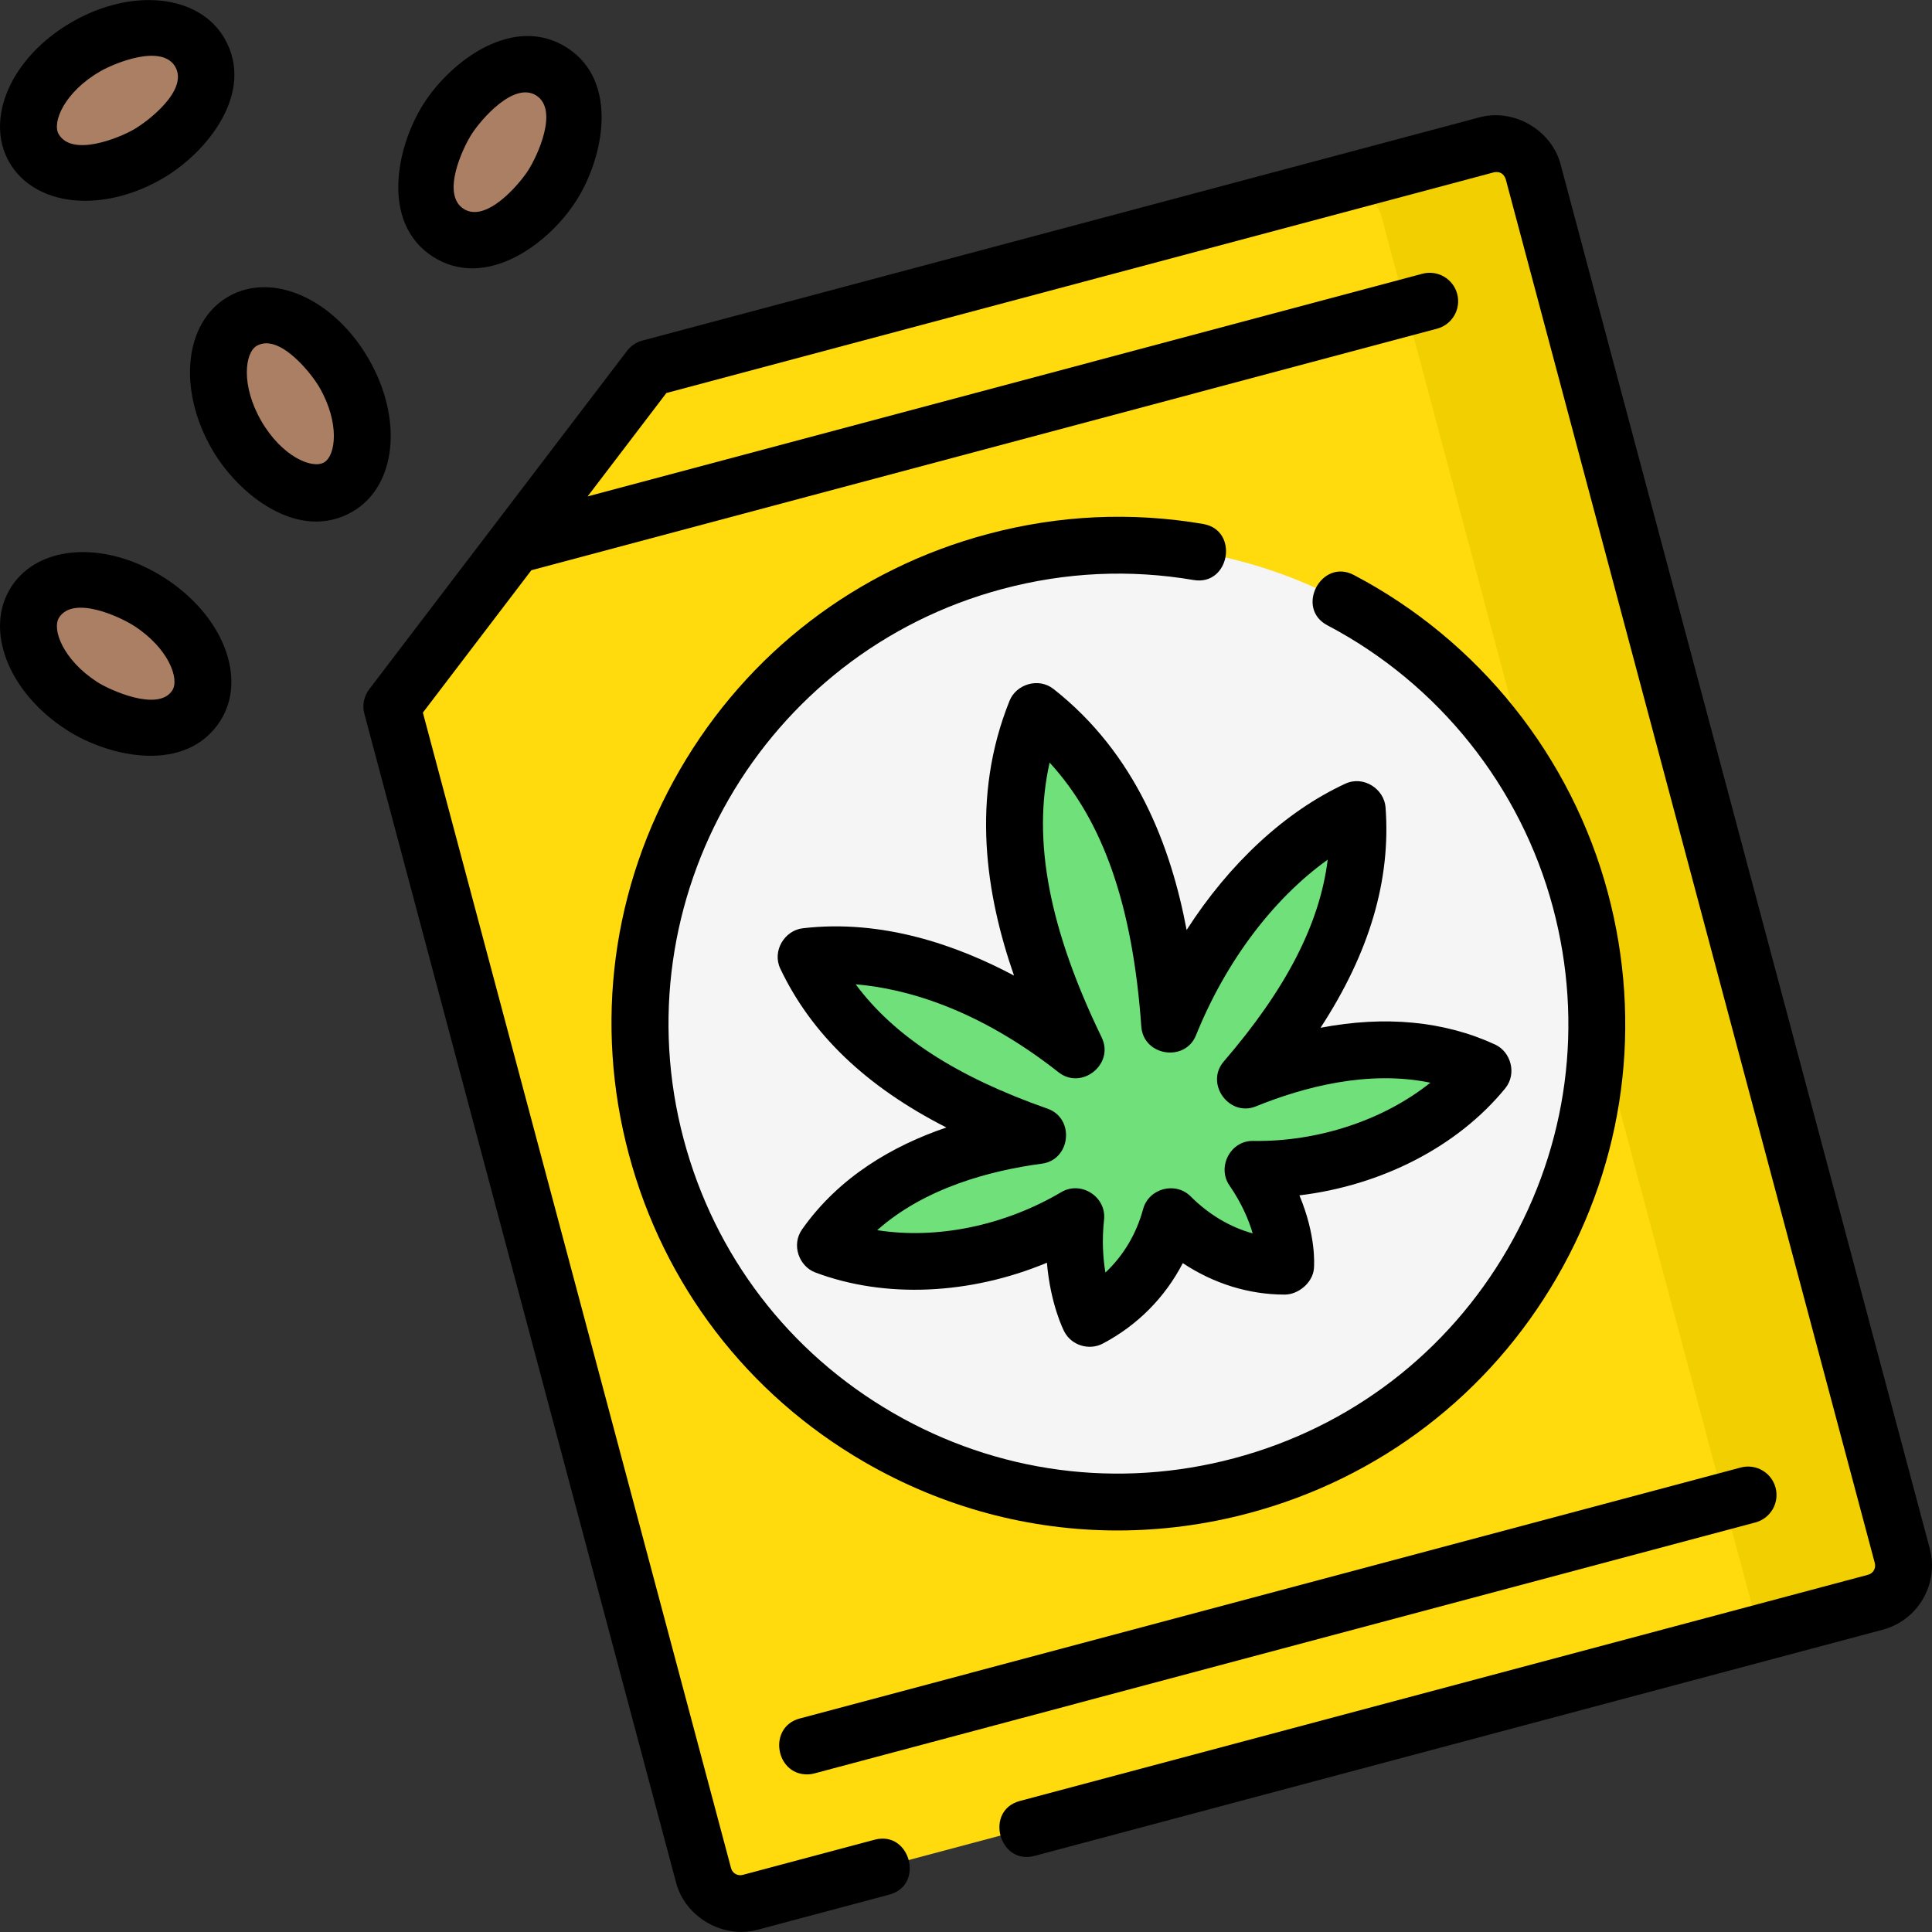
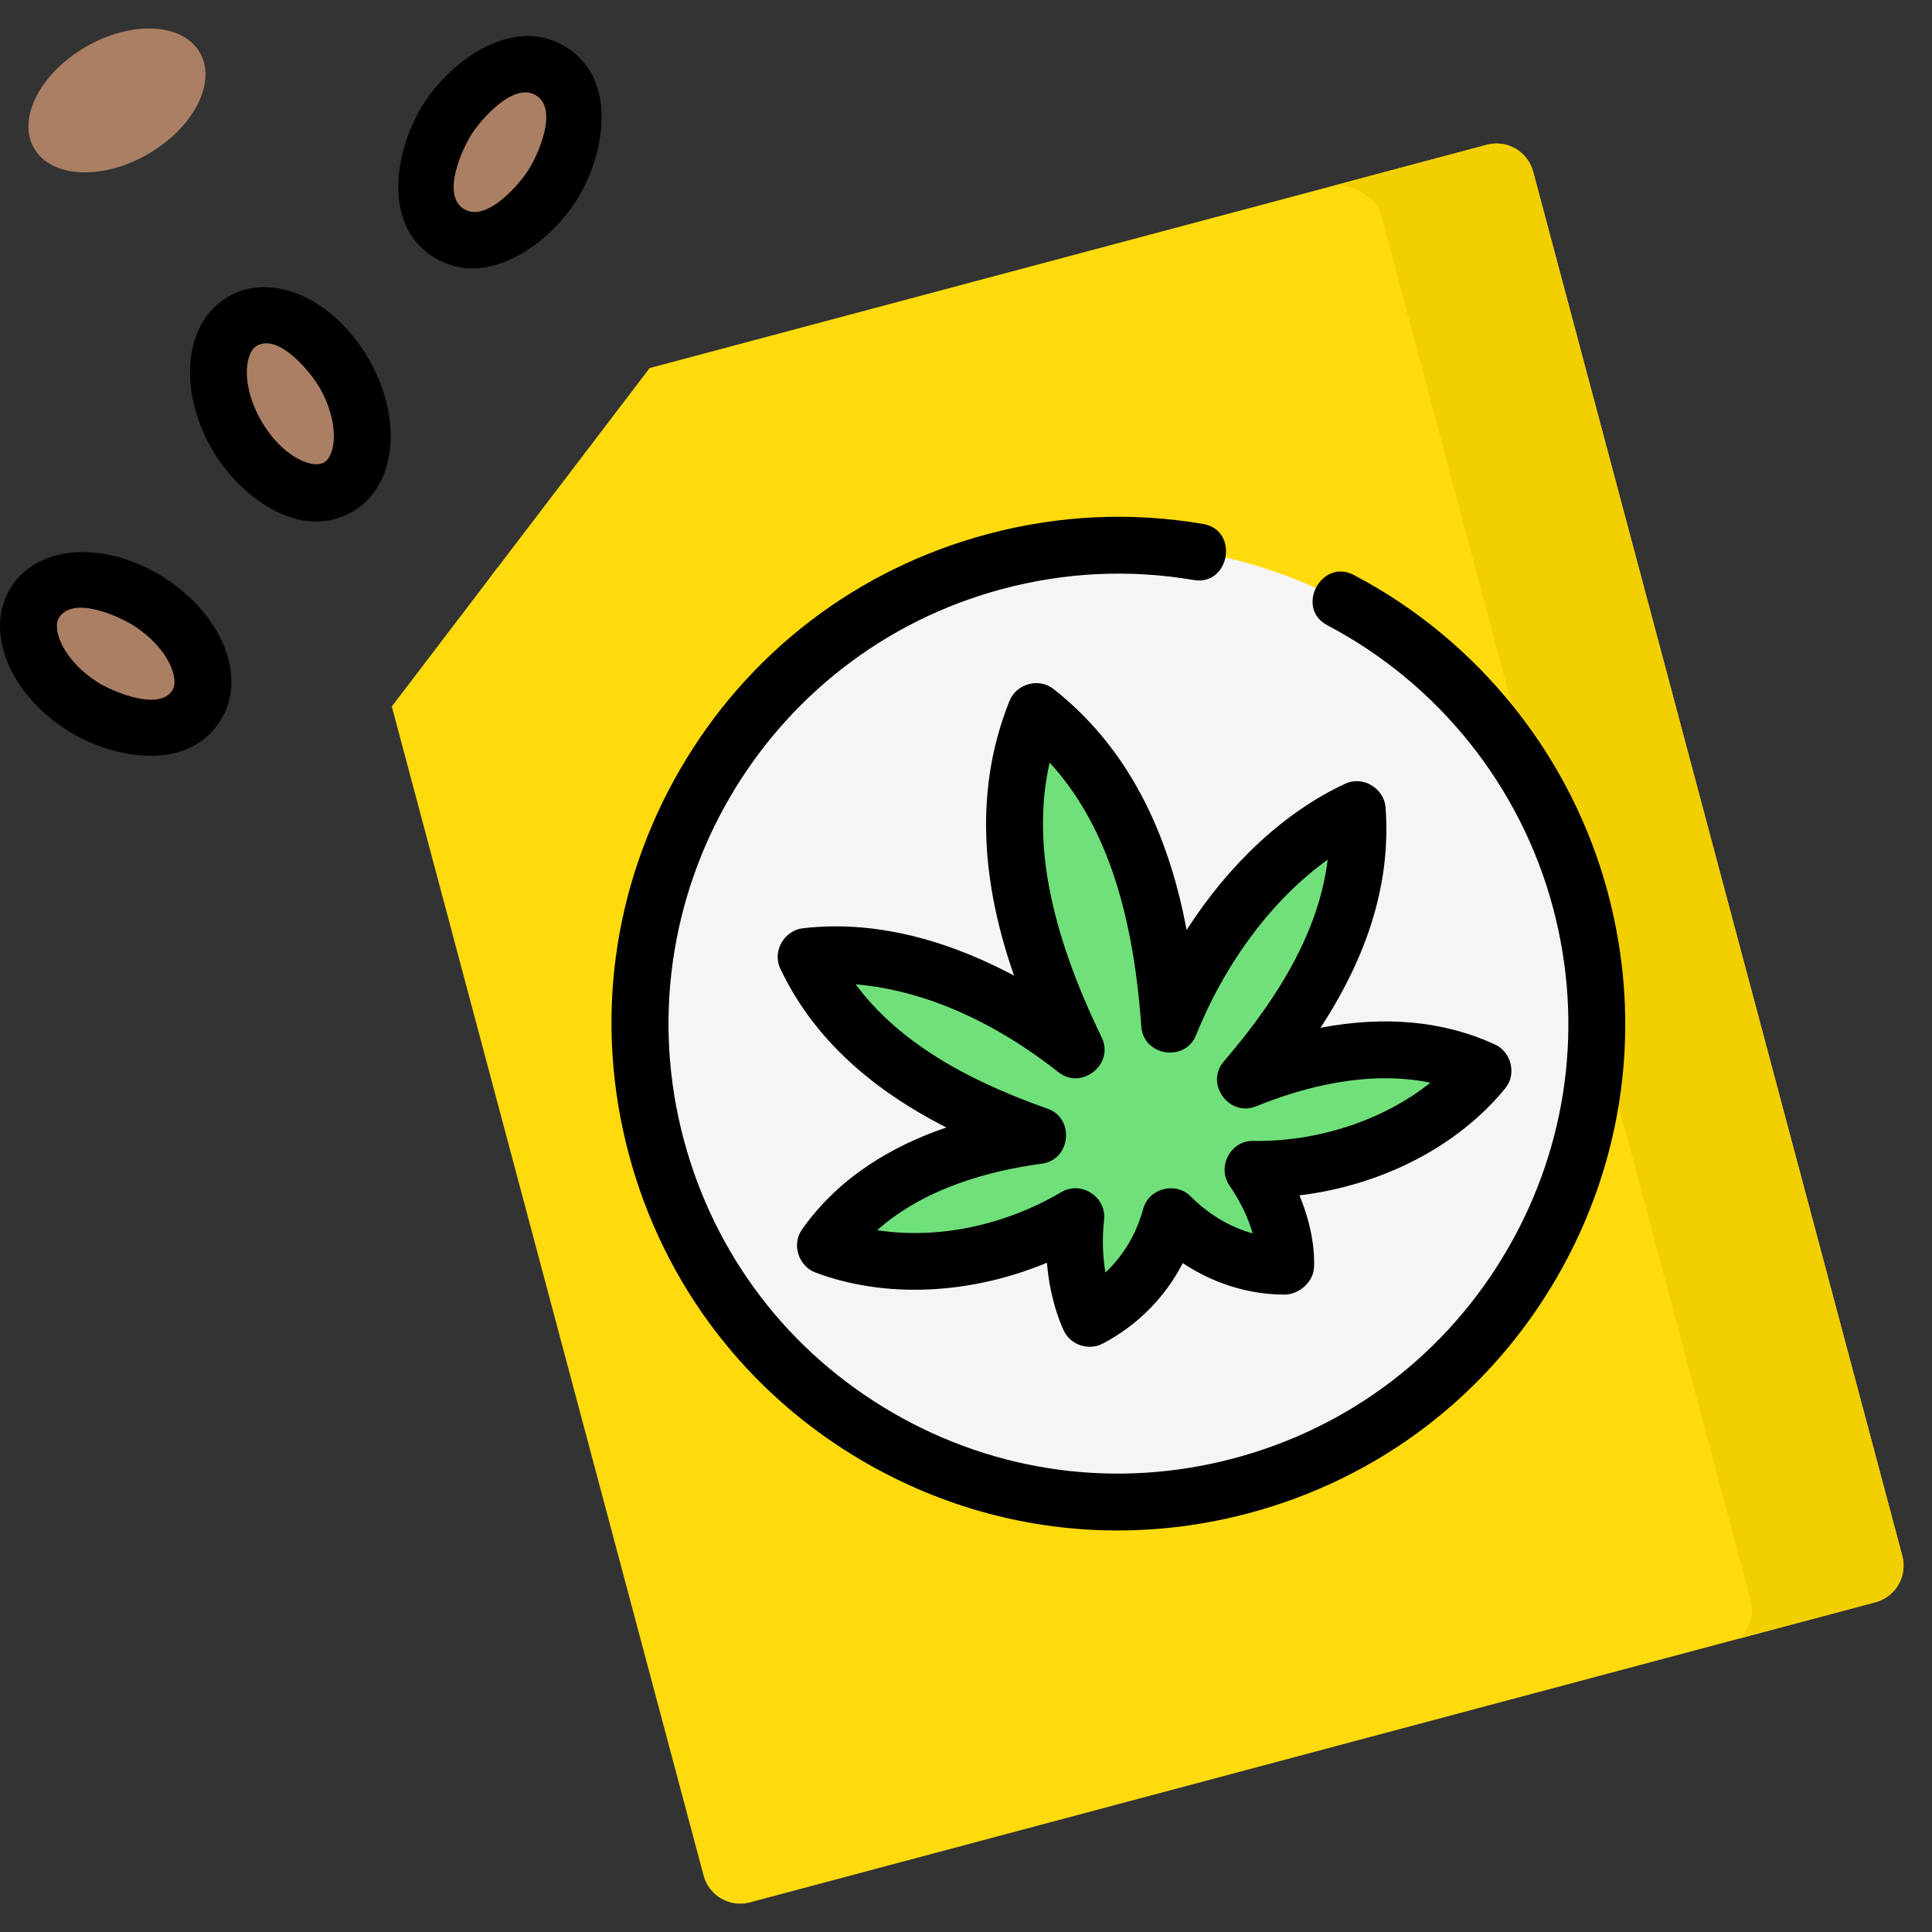
<svg xmlns="http://www.w3.org/2000/svg" id="Layer_1" enable-background="new 0 0 509.762 509.762" height="512" viewBox="0 0 509.762 509.762" width="512">
  <rect x="0" y="0" width="509.762" height="509.762" fill="#333333" stroke="none" />
  <g>
    <g>
      <g>
        <g>
          <path d="m171.415 97.112-68.033 89.292 82.264 308.455c1.423 5.336 6.903 8.509 12.239 7.085l296.952-79.197c5.336-1.423 8.509-6.903 7.085-12.239l-97.401-365.215c-1.423-5.336-6.903-8.509-12.239-7.085z" fill="#ffdb0d" />
        </g>
        <path d="m501.923 410.509-97.402-365.216c-1.423-5.336-6.903-8.509-12.239-7.085l-41.366 11.032c5.336-1.423 12.181 2.539 13.605 7.876l97.402 365.216c.998 3.741-.269 7.547-2.95 9.982l35.865-9.565c5.336-1.424 8.508-6.904 7.085-12.24z" fill="#f2cf00" />
        <g>
          <g>
            <path d="m131.245 149.835-1.883 2.471 4.558-1.197c-.969-.251-1.883-.671-2.675-1.274z" fill="#ffdb0d" />
          </g>
        </g>
        <g>
          <circle cx="295.083" cy="270.076" fill="#f5f5f5" r="126.186" />
          <path d="m391.349 282.413c-20.025-9.273-43.011-5.48-62.765 2.544 17.247-20.028 31.559-43.92 29.521-71.366-22.964 10.624-40.226 33.789-49.486 56.747-2.177-30.706-9.808-62.617-35.283-82.65-12.129 30.093-2.824 61.606 10.608 89.34-19.424-15.292-45.994-27.641-71.277-24.649 11.837 24.911 36.325 38.465 61.239 47.223-21.241 2.829-43.373 10.932-56.159 29.111 21.369 8.072 46.851 3.64 66.104-7.715-1.788 16.451 3.614 26.88 3.614 26.88 10.679-5.626 18.227-15.223 21.388-26.902 8.12 8.118 18.814 13.176 30.358 13.102 0 0 .985-11.541-8.636-25.54 22.181.379 46.457-8.574 60.774-26.125z" fill="#70e07a" />
        </g>
      </g>
      <g fill="#ab7f63">
        <ellipse cx="131.914" cy="40.154" rx="25.26" ry="16.357" transform="matrix(.54 -.841 .841 .54 26.843 129.45)" />
        <ellipse cx="76.611" cy="106.637" rx="16.357" ry="25.26" transform="matrix(.866 -.5 .5 .866 -43.054 52.592)" />
        <ellipse cx="30.525" cy="172.553" rx="16.357" ry="25.26" transform="matrix(.54 -.841 .841 .54 -131.159 104.991)" />
        <ellipse cx="30.861" cy="26.5" rx="25.26" ry="16.357" transform="matrix(.866 -.5 .5 .866 -9.116 18.981)" />
      </g>
    </g>
    <g>
-       <path d="m509.17 408.576-97.403-365.216c-2.412-9.041-12.295-14.835-21.419-12.399l-220.866 58.904c-1.606.429-3.025 1.379-4.033 2.702l-68.032 89.292c-1.405 1.845-1.879 4.236-1.281 6.478l82.264 308.456c2.422 9.078 12.372 14.805 21.418 12.398l34.837-9.29c9.371-2.499 5.505-16.983-3.865-14.494l-34.837 9.29c-1.328.354-2.704-.438-3.06-1.771l-81.316-304.902 28.624-37.568 238.964-63.732c4.002-1.067 6.382-5.178 5.314-9.18s-5.18-6.377-9.18-5.314l-220.254 58.742 20.78-27.274 218.389-58.244c1.509-.255 2.529.336 3.059 1.771l97.402 365.215c.355 1.333-.438 2.706-1.771 3.061l-223.823 59.693c-9.371 2.499-5.506 16.979 3.865 14.494l223.823-59.693c9.324-2.486 14.886-12.095 12.401-21.419z" />
-       <path d="m212.929 468.177c.64 0 1.29-.083 1.938-.255l248.302-66.222c4.002-1.067 6.382-5.178 5.314-9.18s-5.178-6.376-9.18-5.314l-248.302 66.222c-8.398 2.24-6.456 14.749 1.928 14.749z" />
      <path d="m317.455 138.25c-18.979-3.232-38.096-2.34-56.821 2.655-34.503 9.202-63.357 31.289-81.247 62.192-17.891 30.904-22.676 66.925-13.475 101.428 9.202 34.503 31.29 63.357 62.193 81.248 20.632 11.943 43.54 18.046 66.759 18.046 11.561-.001 23.2-1.514 34.669-4.572 34.503-9.202 63.357-31.289 81.248-62.192 17.891-30.904 22.675-66.925 13.474-101.428-9.599-35.991-34.032-66.575-67.035-83.912-8.586-4.512-15.561 8.771-6.976 13.279 29.303 15.393 50.996 42.546 59.517 74.498 8.17 30.632 3.922 62.61-11.961 90.047-15.884 27.437-41.5 47.045-72.132 55.214-30.631 8.171-62.611 3.922-90.047-11.961-27.437-15.884-47.046-41.5-55.215-72.132-16.864-63.233 20.86-128.397 84.093-145.261 16.628-4.437 33.597-5.231 50.438-2.362 9.56 1.623 12.078-13.159 2.518-14.787z" />
      <path d="m365.584 213.035c-.36-4.838-5.778-8.496-10.629-6.251-15.907 7.359-30.658 21.133-41.863 38.597-4.157-22.138-13.37-46.484-35.119-63.589-3.986-3.134-9.852-1.229-11.593 3.092-10.325 25.617-6.229 51.271 1.169 72.526-14.862-7.929-34.709-14.973-55.763-12.48-4.733.561-8.135 5.949-5.894 10.667 8.213 17.284 22.636 31.107 43.81 41.892-14.06 4.785-28.289 12.975-38.09 26.909-2.854 4.057-.797 9.714 3.484 11.331 18.44 6.964 40.944 5.87 61.135-2.555.945 11.008 4.379 17.775 4.574 18.152 1.934 3.733 6.619 5.048 10.154 3.186 9.182-4.836 16.441-12.19 21.122-21.235 8.151 5.407 17.407 8.301 26.882 8.301 3.657 0 7.405-3.169 7.72-6.863.094-1.095.556-8.842-3.828-19.319 21.687-2.606 41.772-12.878 54.306-28.241 3.133-3.841 1.491-9.625-2.66-11.547-13.424-6.216-29.074-7.684-46.077-4.429 12.948-19.849 18.581-39.017 17.16-58.144zm-42.684 67.029c-5.016 5.825 1.382 14.741 8.506 11.842 12.444-5.054 29.565-9.641 45.994-6.231-12.281 9.825-29.542 15.62-46.696 15.363-6.011-.174-9.676 6.849-6.311 11.746 3.292 4.791 5.116 9.166 6.124 12.645-5.936-1.629-11.56-4.955-16.362-9.757-4.007-4.007-11.062-2.124-12.542 3.345-1.778 6.568-5.214 12.302-9.951 16.751-.619-3.693-.956-8.43-.355-13.958.655-6.025-6.055-10.345-11.266-7.271-15.207 8.968-32.949 12.497-48.595 10.046 12.603-11.207 29.954-15.751 43.449-17.548 7.636-1.017 8.764-11.955 1.497-14.51-23.989-8.433-40.398-19.019-50.621-32.817 12.691 1.074 31.788 6.093 53.532 23.212 6.106 4.808 14.777-2.166 11.39-9.161-13.887-28.675-18.371-52.065-13.751-72.548 14.187 15.441 21.944 37.927 24.194 69.656.55 7.748 11.53 9.477 14.437 2.275 7.868-19.507 20.402-36.048 34.743-46.32-2.099 16.975-11.016 34.196-27.416 53.24z" />
      <path d="m114.212 67.719c13.828 8.881 30.341-3.094 37.776-14.672 7.352-11.447 11.411-31.607-2.371-40.457-13.875-8.914-30.388 3.17-37.776 14.673-7.353 11.447-11.411 31.605 2.371 40.456zm10.25-32.351c2.451-3.815 11.129-13.959 17.05-10.157 5.939 3.816.285 15.947-2.145 19.73-2.428 3.78-11.113 13.974-17.05 10.156-5.938-3.815-.285-15.946 2.145-19.729z" />
      <path d="m97.272 94.708c-9.184-15.908-25.458-23.131-37.041-16.442-11.586 6.689-13.466 24.392-4.281 40.3 6.881 11.918 22.825 24.648 37.042 16.442 11.584-6.69 13.465-24.392 4.28-40.3zm-11.781 27.31c-3.126 1.805-11.129-1.563-16.551-10.952-5.421-9.389-4.337-18.004-1.209-19.81 5.946-3.432 14.383 7.198 16.551 10.952 5.42 9.389 4.336 18.004 1.209 19.81z" />
      <path d="m43.417 152.479c-15.457-9.926-33.228-8.885-40.457 2.371s-.784 27.85 14.673 37.777c11.492 7.381 31.568 11.471 40.457-2.371 7.229-11.256.784-27.851-14.673-37.777zm2.052 29.671c-3.734 5.812-16.641-.161-19.73-2.145-9.122-5.859-12.108-14.012-10.157-17.051 3.816-5.939 16.049-.22 19.73 2.145 9.121 5.86 12.108 14.012 10.157 17.051z" />
-       <path d="m20.793 52.938c7.673.391 15.397-1.966 21.997-5.777 11.841-6.836 24.688-22.76 16.441-37.041-6.688-11.585-24.389-13.466-40.299-4.281s-23.13 25.455-16.442 37.041c3.448 5.974 10.119 9.64 18.303 10.058zm5.639-34.109c3.853-2.224 16.278-7.32 19.809-1.209 3.531 6.112-7.059 14.304-10.951 16.551-3.893 2.247-16.281 7.318-19.81 1.209-1.805-3.128 1.564-11.13 10.952-16.551z" />
    </g>
  </g>
</svg>